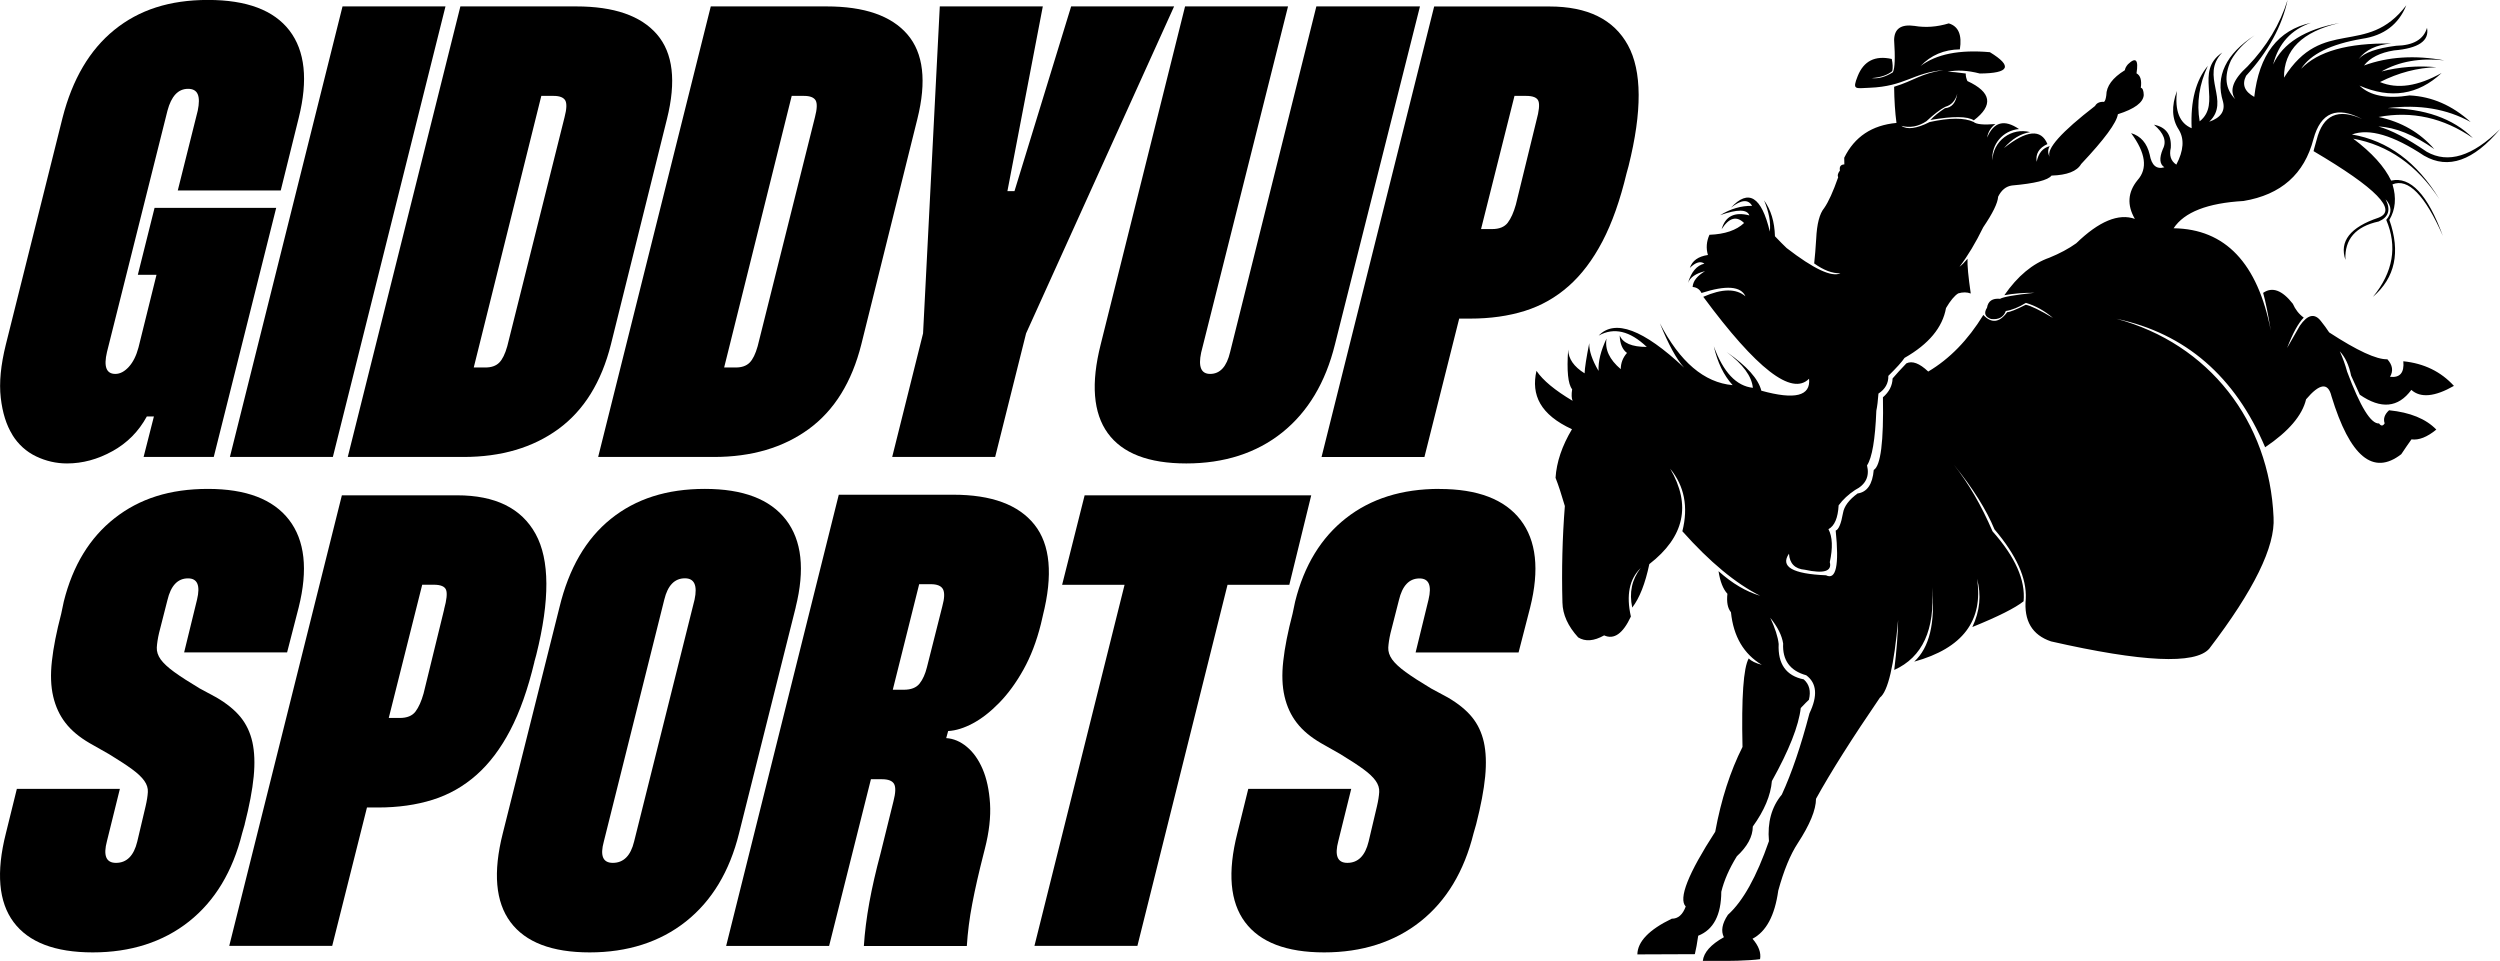
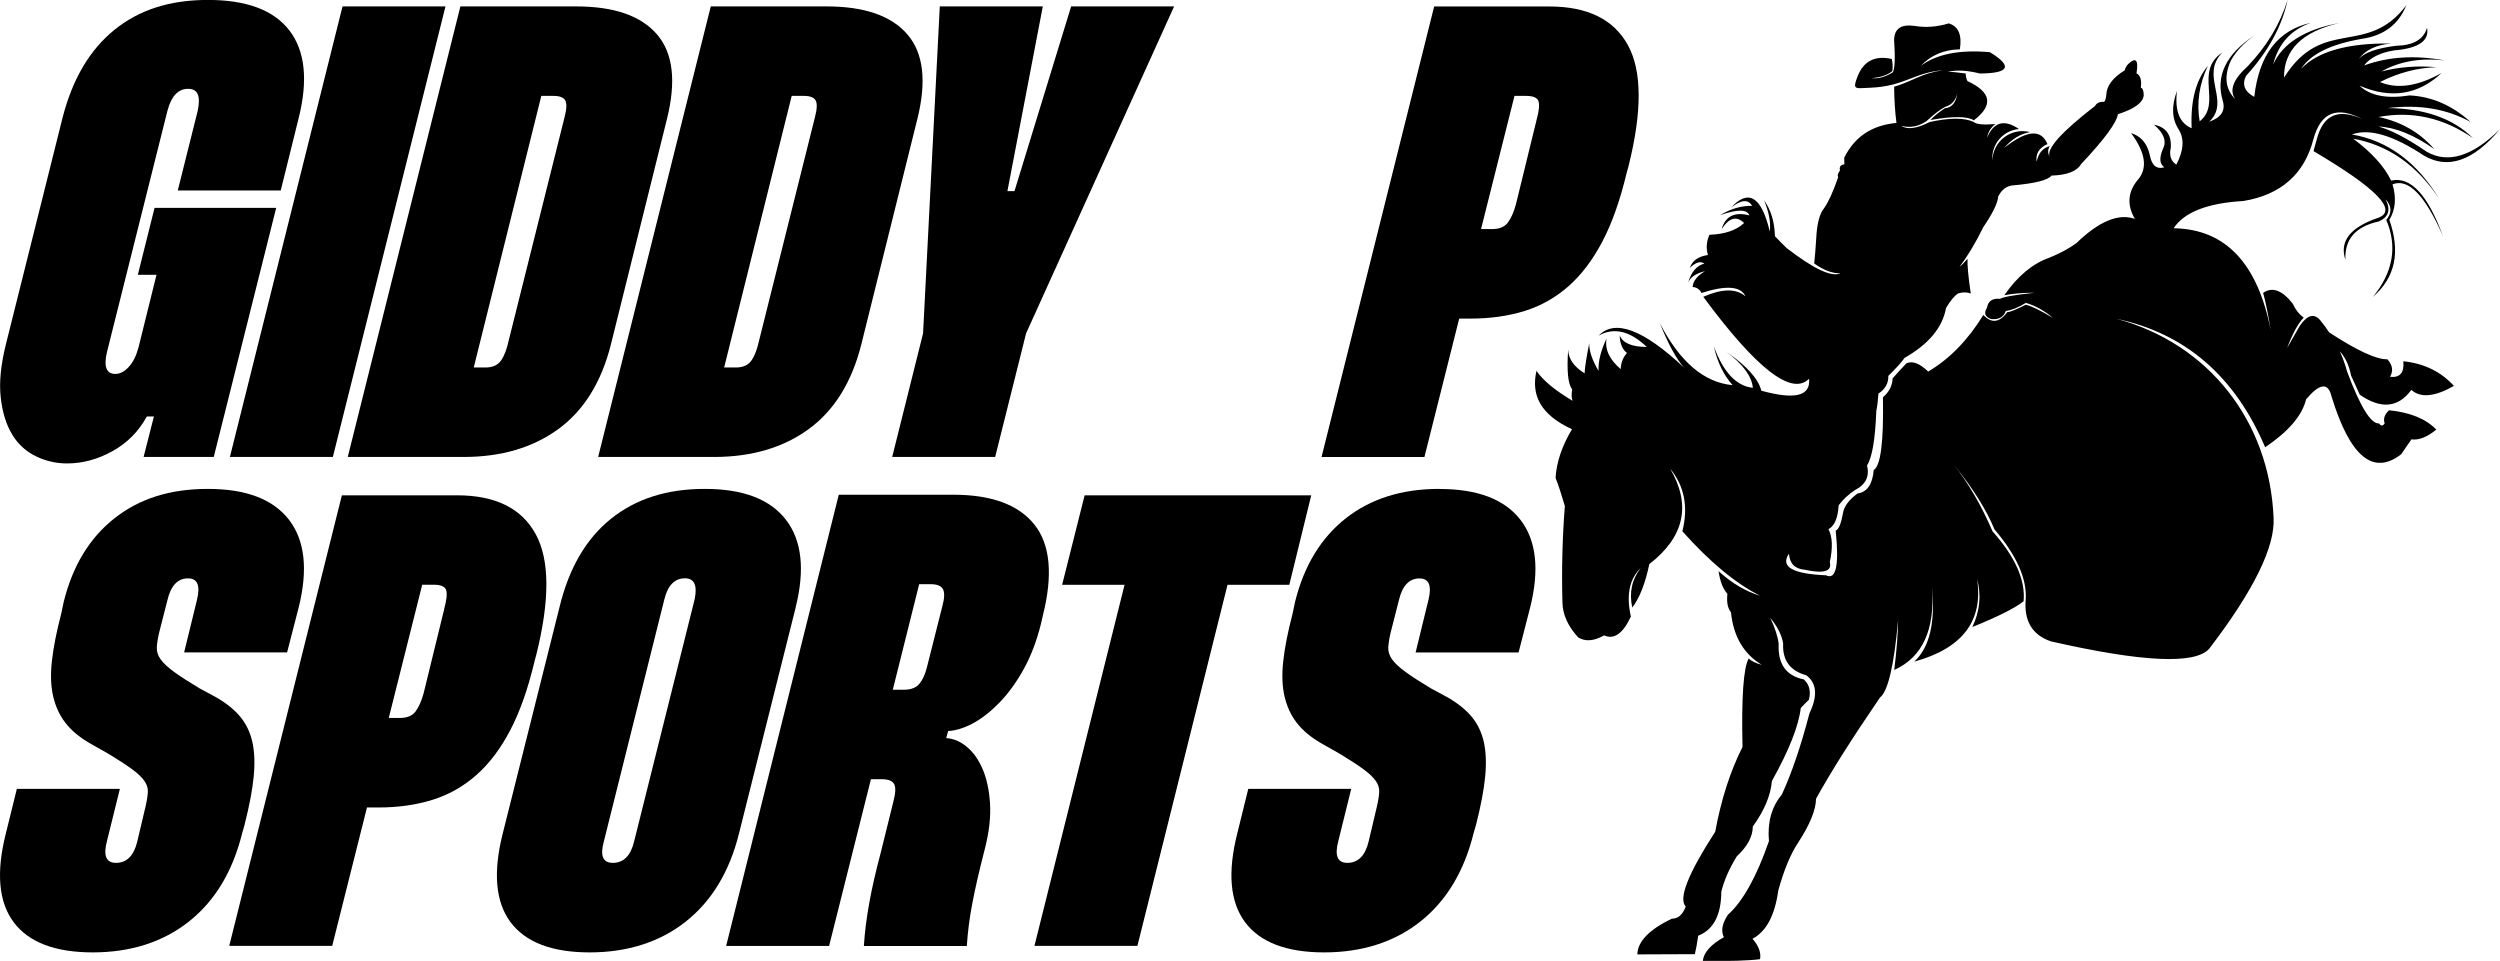
<svg xmlns="http://www.w3.org/2000/svg" id="Layer_2" data-name="Layer 2" viewBox="0 0 424.43 163.13">
  <g id="Artwork">
    <g>
      <path fill="currentColor" d="M121.2,77.58c6.41,0,11.78-1.58,16.12-4.75,4.33-3.17,7.3-7.96,8.91-14.37l9.51-38.25c1.6-6.41,1.04-11.2-1.69-14.37-2.73-3.17-7.3-4.75-13.71-4.75h-19.67l-19.12,76.49h19.67ZM134.42,16.28h2.08c1.02,0,1.67.26,1.97.76.29.51.25,1.46-.11,2.84l-9.73,38.9c-.37,1.31-.82,2.24-1.37,2.79s-1.33.82-2.35.82h-1.97l11.47-46.11Z" />
-       <path fill="currentColor" d="M188.07,73.54c2.48,3.42,6.92,5.14,13.33,5.14s11.91-1.75,16.28-5.25,7.36-8.49,8.96-14.97L241.07,1.09h-17.59l-14.64,58.68c-.58,2.48-1.71,3.71-3.39,3.71-1.53,0-2.04-1.2-1.53-3.61L218.67,1.09h-17.48l-14.32,57.37c-1.68,6.63-1.28,11.66,1.2,15.08Z" />
      <path fill="currentColor" d="M241.83,77.58l5.9-23.49h1.86c3.42,0,6.52-.44,9.29-1.31,2.77-.87,5.25-2.28,7.43-4.21,2.19-1.93,4.1-4.46,5.74-7.59,1.64-3.13,3-6.99,4.1-11.58l.33-1.2c2.33-9.32,2.29-16.17-.11-20.54s-6.85-6.56-13.33-6.56h-19.56l-19.12,76.49h17.48ZM257.13,16.28h1.97c1.16,0,1.86.29,2.08.87.22.58.11,1.68-.33,3.28l-3.5,14.31c-.37,1.31-.82,2.33-1.37,3.06-.55.73-1.44,1.09-2.68,1.09h-1.86l5.68-22.62Z" />
      <polygon fill="currentColor" points="168.95 77.58 174.2 56.6 199.33 1.09 181.85 1.09 172.23 32.45 171.03 32.45 177.04 1.09 159.55 1.09 156.71 56.6 151.47 77.58 168.95 77.58" />
      <path fill="currentColor" d="M78.69,77.58c6.41,0,11.78-1.58,16.12-4.75,4.33-3.17,7.3-7.96,8.91-14.37l9.51-38.25c1.6-6.41,1.04-11.2-1.69-14.37-2.73-3.17-7.3-4.75-13.71-4.75h-19.67l-19.12,76.49h19.67ZM91.91,16.28h2.08c1.02,0,1.67.26,1.97.76.29.51.25,1.46-.11,2.84l-9.73,38.9c-.37,1.31-.82,2.24-1.37,2.79s-1.33.82-2.35.82h-1.97l11.47-46.11Z" />
      <polygon fill="currentColor" points="222.61 84.09 184.14 84.09 180.32 99.28 190.92 99.28 175.62 160.58 193.1 160.58 208.4 99.28 218.89 99.28 222.61 84.09" />
      <path fill="currentColor" d="M177.04,104.53c1.75-6.92,1.27-12.08-1.42-15.46-2.7-3.39-7.29-5.08-13.77-5.08h-19.45l-19.12,76.6h17.48l7.1-28.3h1.86c1.09,0,1.78.27,2.08.82.29.55.25,1.51-.11,2.9l-2.19,8.85c-.8,2.99-1.44,5.77-1.91,8.36-.47,2.59-.78,5.04-.93,7.38h17.48c.15-2.33.45-4.73.93-7.21.47-2.48,1.11-5.28,1.91-8.41l.22-.87c.73-2.84,1.02-5.41.88-7.7-.15-2.29-.57-4.24-1.26-5.85-.69-1.6-1.58-2.86-2.68-3.77-1.09-.91-2.26-1.4-3.5-1.48l.33-1.2c1.31-.07,2.71-.51,4.21-1.31,1.49-.8,2.99-1.97,4.48-3.5,1.49-1.53,2.86-3.4,4.1-5.63,1.24-2.22,2.22-4.79,2.95-7.7l.33-1.42ZM159.99,102.89l-2.62,10.38c-.29,1.17-.71,2.1-1.26,2.79-.55.69-1.44,1.04-2.68,1.04h-1.86l4.48-17.92h1.97c1.09,0,1.78.29,2.08.87.29.58.25,1.53-.11,2.84Z" />
      <path fill="currentColor" d="M244.35,83c-6.34,0-11.62,1.66-15.84,4.97-4.23,3.32-7.1,8.03-8.63,14.15l-.44,2.08c-.8,3.06-1.33,5.74-1.58,8.03-.26,2.29-.18,4.3.22,6.01.4,1.71,1.09,3.21,2.08,4.48.98,1.28,2.35,2.42,4.1,3.44l3.28,1.86c1.67,1.02,2.99,1.88,3.93,2.57.95.69,1.64,1.35,2.08,1.97.44.62.64,1.26.6,1.91-.04.66-.16,1.46-.38,2.4l-1.42,6.01c-.58,2.4-1.79,3.61-3.61,3.61-1.68,0-2.19-1.24-1.53-3.71l2.19-8.85h-17.48l-1.86,7.54c-1.68,6.63-1.24,11.66,1.31,15.08,2.55,3.42,7.03,5.14,13.44,5.14s11.93-1.75,16.34-5.25c4.41-3.5,7.41-8.49,9.02-14.97l.44-1.53c.8-3.13,1.31-5.83,1.53-8.09.22-2.26.14-4.21-.22-5.85-.37-1.64-1.04-3.06-2.02-4.26-.98-1.2-2.35-2.31-4.1-3.33l-2.84-1.53c-1.82-1.09-3.26-2.02-4.32-2.79-1.06-.77-1.82-1.48-2.29-2.13-.47-.66-.69-1.33-.66-2.02.04-.69.16-1.51.38-2.46l1.42-5.57c.58-2.48,1.75-3.71,3.5-3.71,1.6,0,2.11,1.2,1.53,3.61l-2.19,8.96h17.48l1.97-7.65c1.6-6.41,1.05-11.36-1.64-14.86-2.7-3.5-7.29-5.25-13.77-5.25Z" />
      <path fill="currentColor" d="M411.58,26.45c4.07,2.35,8.35.84,12.85-4.52-4.67,4.61-8.81,5.89-12.43,3.84-3.33-2.28-6.07-3.71-8.21-4.29,2.86.12,6.02,1.41,9.49,3.84-2.43-2.81-5.58-4.63-9.46-5.46,5.67-1.06,11,.13,16.01,3.58-3.37-3.34-8.2-5.03-14.47-5.09,5.36-.66,10.06.13,14.09,2.37-3.13-2.83-6.58-4.33-10.36-4.52-3.89.61-6.73.06-8.51-1.66,5.3,2.3,9.95,1.58,13.94-2.15-4.04,2.26-7.53,2.78-10.47,1.54,3.15-1.59,6.35-2.43,9.61-2.52-3.21-.29-6.33-.05-9.34.72,2.98-1.7,6.53-2.33,10.66-1.88-4.99-.92-9.54-.63-13.64.87,1.03-1.32,2.73-2.18,5.09-2.56,4.17-.35,6.04-1.63,5.61-3.84-.57,1.97-2.32,2.99-5.24,3.05-3.29.41-5.41,1.16-6.37,2.26,1.17-1.56,3.02-2.44,5.54-2.64-7.37-.11-12.46,1.32-15.3,4.29,1.59-2.49,5.03-4.18,10.32-5.09,3.72-.54,6.23-2.44,7.53-5.69-6.75,8.9-14.19,1.79-20.76,12.28-.04-4.71,3.09-7.8,9.38-9.27-5.84,1.08-9.59,3.43-11.23,7.04.92-3.57,3.07-5.93,6.44-7.08-5.62,1.23-8.83,5.43-9.64,12.58-1.66-.91-2.12-2.1-1.39-3.58,3.75-4.11,6.1-8.41,7.05-12.88-1.29,4.13-3.55,7.88-6.78,11.26-2.46,2.22-3.16,4.08-2.11,5.58-1.7-1.72-1.94-3.92-.72-6.59.89-1.58,2.24-3,4.03-4.26-4.92,3.21-6.71,6.97-5.39,11.26.42,1.6-.36,2.74-2.34,3.43,3.72-3.52-1.64-7.78,2.22-11.75-4.85,3.22.02,8.62-3.84,11.68-.54-3.13-.08-6.27,1.39-9.42-2.04,2.44-2.96,5.97-2.75,10.59-2.06-.86-2.89-2.97-2.49-6.33-.97,2.58-.87,4.77.3,6.56.98,1.59.84,3.57-.41,5.95-.93-.61-1.24-1.56-.94-2.86.14-2.21-.82-3.52-2.86-3.92,1.7,1.44,2.2,2.82,1.51,4.14-.64,1.55-.55,2.57.26,3.09-1.34.39-2.17-.33-2.49-2.15-.46-1.94-1.52-3.16-3.16-3.65,2.49,3.37,2.85,6.03,1.09,7.99-1.66,2.04-1.81,4.23-.45,6.57-2.78-.98-6.1.41-9.95,4.14-1.28.92-2.8,1.73-4.56,2.45-2.84.99-5.39,3.11-7.65,6.37,1.61-.3,3.32-.43,5.12-.41-3.33.35-5.28.69-5.84,1.02-1.3-.12-2.04.38-2.22,1.51-.58.92-.35,1.56.68,1.92,1.29.15,2.13-.31,2.51-1.36,1.05-.16,2.18-.62,3.41-1.38,1.62.48,3.15,1.33,4.6,2.56-2.23-1.33-3.76-2.07-4.62-2.24-1.63.82-2.68,1.25-3.15,1.26-1.32,1.79-2.67,1.95-4.05.47-2.62,4.27-5.74,7.47-9.36,9.61-1.48-1.41-2.72-1.87-3.71-1.39-.94.98-1.72,1.83-2.34,2.56-.04,1.23-.59,2.3-1.64,3.2.14,7.52-.38,11.64-1.56,12.34-.21,2.43-1.12,3.76-2.75,3.99-1.45,1.07-2.28,2.17-2.47,3.32-.32,1.82-.74,2.81-1.24,2.98.61,5.91.06,8.44-1.64,7.59-5.71-.24-7.81-1.47-6.29-3.67.11,1.68,1.01,2.59,2.71,2.73,3.21.7,4.62.27,4.22-1.3.53-2.43.46-4.29-.23-5.59,1.04-.56,1.61-1.91,1.73-4.05.73-.99,1.66-1.85,2.79-2.6,1.81-.92,2.49-2.31,2.03-4.18.86-1.3,1.39-4.39,1.58-9.27.16-.77.28-1.75.36-2.92,1.15-.75,1.71-1.76,1.68-3.01,1.39-1.37,2.31-2.38,2.75-3.05,4.11-2.34,6.45-5.16,7.04-8.46.74-1.26,1.43-2.09,2.07-2.49.78-.23,1.49-.23,2.13.02-.42-2.87-.6-4.84-.55-5.9-.5.6-.95,1.06-1.36,1.36,1.39-1.82,2.73-4.05,4.03-6.71,1.61-2.37,2.46-4.1,2.53-5.19.56-1.13,1.34-1.76,2.35-1.9,3.88-.34,6.12-.9,6.71-1.68,2.64-.08,4.32-.73,5.03-1.96,3.95-4.19,6.02-7.01,6.24-8.46,2.84-.9,4.3-1.99,4.39-3.25-.02-.77-.19-1.18-.5-1.24.18-1.28-.06-2.09-.73-2.45.37-2.31-.11-2.82-1.45-1.54-.31.35-.48.69-.53,1.01-2.09,1.29-3.14,2.71-3.15,4.27-.08.6-.2.97-.38,1.1-.74-.04-1.25.19-1.53.7-5.72,4.42-8.29,7.29-7.71,8.63-.33-.63-.33-1.23.02-1.81-1.18.3-1.92,1.18-2.22,2.66-.21-1.36.4-2.37,1.83-3.01-1.08-2.61-3.54-2.38-7.38.68,1.35-1.55,2.83-2.45,4.44-2.71-1.51-.4-3.11-.08-4.36.85-1.25.93-2,2.38-2.05,3.94-.21-2.71,1.81-5.09,4.52-5.31-2.49-1.7-4.29-1.22-5.41,1.45.16-.96.63-1.73,1.41-2.3-2.01.17-3.25.05-3.71-.36-1.55-.73-4.03-.73-7.46.02-2.21,1.12-3.82,1.33-4.8.64,1.43.39,2.85.14,4.24-.77,1.29-1.2,2.36-2.02,3.2-2.45,1.05-.29,1.74-1.04,2.05-2.24-.23,1.55-.93,2.37-2.09,2.47-1.01.66-1.83,1.32-2.47,2,3.84-.67,6.3-.65,7.37.06,3.36-2.56,3-4.78-1.09-6.67-.2-.44-.29-.87-.28-1.28-1.39-.2-2.42-.3-3.09-.28,1.55-.36,3.38-.26,5.48.28,5.04-.04,5.61-1.24,1.71-3.62-5.19-.46-9.11.33-11.77,2.35,1.76-1.85,3.98-2.79,6.67-2.83.39-2.45-.24-3.92-1.88-4.41-1.99.6-3.93.75-5.8.43-2.29-.33-3.45.47-3.48,2.39.2,2.98.13,4.81-.21,5.48-1.27.8-2.46,1.13-3.59.99,1.51-.12,2.67-.51,3.49-1.19.11-.6.08-1.29-.09-2.06-2.83-.63-4.76.34-5.78,2.9-.98,2.44-.38,2.08,1.99,1.99,6.07-.23,7.38-2.56,12.58-3-3.9.58-4.94,1.77-8.39,2.83.03,2.3.16,4.35.4,6.14-4.16.38-7.12,2.35-8.87,5.91,0,.45,0,.83.02,1.13-.62.03-.87.37-.75,1.04-.35.46-.45.84-.3,1.15-.85,2.43-1.64,4.17-2.37,5.22-.79.95-1.24,2.69-1.36,5.24-.1,1.61-.21,3-.34,4.16,1.59,1.15,3.07,1.71,4.46,1.68-1.5.69-4.54-.74-9.14-4.29-.52-.49-1.18-1.16-1.98-2-.07-2.46-.68-4.49-1.85-6.1.83,1.97,1.16,3.74.98,5.31-1.42-5.95-3.61-7.3-6.59-4.07,1.73-1.36,2.92-1.46,3.58-.3-1.83-.04-3.64.49-5.43,1.58,2.93-1.03,4.58-1.02,4.97.04-2.52-.65-4.09.13-4.71,2.34,1.26-1.96,2.53-2.31,3.81-1.05-1.3,1.23-3.25,1.9-5.88,2-.51,1.14-.6,2.28-.26,3.43-1.64.24-2.66.97-3.07,2.19.99-.96,1.82-1.2,2.47-.72-1.29.3-2.22,1.39-2.79,3.28.37-.96,1.34-1.63,2.9-2-1.34.79-2.04,1.68-2.11,2.68.7.06,1.2.4,1.51,1.02,4.2-1.35,6.69-1.16,7.46.57-1.58-1.35-3.96-1.33-7.16.08,9.04,12.24,15.03,16.88,17.96,13.91.3,2.94-2.4,3.61-8.1,2.03-.51-2.02-2.47-4.2-5.88-6.56,2.77,2.09,4.25,4.11,4.44,6.07-2.81-.3-5.02-2.65-6.63-7.04.62,2.73,1.69,4.93,3.2,6.59-4.85-.44-8.96-3.95-12.36-10.51,1.46,3.61,2.83,6.12,4.11,7.53-6.92-6.49-11.76-8.29-14.5-5.43,2.58-1.45,5.3-.81,8.17,1.92-2.54,0-4.07-.66-4.6-1.96.05,1.42.46,2.41,1.24,2.98-.7.79-1.05,1.7-1.06,2.75-1.93-1.63-2.73-3.37-2.41-5.2-.98,2.06-1.43,3.89-1.36,5.5-1.1-1.87-1.62-3.44-1.58-4.71-.48,2.43-.75,4.14-.79,5.12-1.82-1.13-2.75-2.47-2.79-4.03-.25,3.61-.03,5.86.68,6.74-.14.89-.11,1.54.08,1.96-3-1.78-5.04-3.47-6.14-5.09-.93,4.1.65,7.43,6.03,9.91-1.69,2.83-2.62,5.58-2.79,8.25.49,1.24,1.01,2.84,1.58,4.79-.42,5.35-.56,10.81-.41,16.39.04,2.04.94,4.01,2.67,5.91,1.2.75,2.67.64,4.41-.34,1.68.77,3.19-.3,4.54-3.2-.82-3.62-.26-6.36,1.66-8.23-1.5,1.95-1.97,4.18-1.43,6.71,1.24-1.62,2.21-4.08,2.9-7.38,5.96-4.62,7.15-10.02,3.54-16.2,2.42,2.95,3.11,6.49,2.07,10.62,4.64,5.21,9.05,8.87,13.22,10.96-2.41-.71-4.77-2.11-7.08-4.18.27,1.76.77,3.04,1.51,3.84-.16,1.41.04,2.45.6,3.13.42,4.12,2.17,7.09,5.24,8.93-1.06-.28-1.8-.64-2.22-1.09-.9,1.57-1.25,6.58-1.06,15.03-2.07,4.11-3.62,8.9-4.63,14.39-4.61,7.13-6.28,11.36-5.01,12.7-.51,1.39-1.3,2.08-2.37,2.07-3.85,1.86-5.8,3.89-5.84,6.06,6.5-.02,9.76-.04,9.76-.04.2-.82.39-1.87.57-3.13,2.59-1.02,3.9-3.51,3.92-7.46.47-1.93,1.35-3.94,2.64-6.03,1.79-1.66,2.7-3.34,2.71-5.05,1.96-2.72,3.04-5.3,3.24-7.72,2.92-5.24,4.55-9.37,4.9-12.4.71-.75,1.17-1.21,1.38-1.39.37-1.47.08-2.62-.87-3.47-3-.61-4.42-2.62-4.26-6.01-.13-1.22-.61-2.7-1.43-4.45,1.25,1.54,1.98,3,2.19,4.37-.14,2.83,1.16,4.63,3.92,5.39,1.8,1.33,1.98,3.48.55,6.46-1.45,5.54-3.01,10.14-4.69,13.79-1.75,2.1-2.47,4.74-2.19,7.91-2.1,6.05-4.42,10.22-6.97,12.51-.99,1.49-1.21,2.76-.68,3.8-2.23,1.25-3.42,2.59-3.58,4.03,4.6.05,7.84-.05,9.72-.3.2-1.09-.23-2.25-1.28-3.47,2.32-1.21,3.78-3.93,4.37-8.17.93-3.4,2.03-6.09,3.32-8.06,2.05-3.14,3.08-5.66,3.09-7.53,2.48-4.5,6.1-10.23,10.85-17.18,1.37-1.06,2.4-5.45,3.09-13.19-.04,2.45-.26,5.29-.66,8.5,4.81-2.17,6.95-6.85,6.42-14.03.57,6.03-.44,10.24-3.03,12.62,8.23-2.27,11.78-6.97,10.66-14.09.76,2.76.5,5.5-.79,8.21,4.39-1.78,7.29-3.24,8.7-4.37.34-3.58-1.42-7.54-5.27-11.87-1.89-4.39-4.08-8.16-6.56-11.3,3.23,3.98,5.52,7.64,6.89,10.96,3.72,4.38,5.49,8.31,5.31,11.79-.35,3.74,1.09,6.15,4.29,7.23,15.5,3.53,24.45,3.94,26.85,1.25,7.59-9.92,11.23-17.36,10.93-22.3-.7-16.27-10.95-29.49-26.67-33.72,11.7,2.49,20.12,9.76,25.24,21.81,3.99-2.69,6.3-5.4,6.95-8.14,2.3-2.72,3.74-2.9,4.31-.53,3.13,10.27,7.08,13.55,11.85,9.85.62-.93,1.2-1.78,1.73-2.52,1.25.17,2.66-.38,4.22-1.66-1.77-1.83-4.45-2.92-8.02-3.28-.77.71-1.02,1.45-.75,2.22-.29.48-.61.49-.95.02-1.38.1-3.19-2.83-5.42-8.79-.32-1.18-.73-2.33-1.25-3.46.93.99,1.57,2.37,1.92,4.12.49,1.11.98,2.19,1.48,3.25,3.6,2.49,6.51,2.22,8.75-.82,1.56,1.4,3.97,1.18,7.23-.68-2.22-2.43-5.08-3.82-8.59-4.18.18,1.95-.57,2.83-2.26,2.64.59-1,.44-1.99-.45-2.98-1.81.07-5.11-1.45-9.88-4.56h0c-.43-.65-.89-1.29-1.4-1.92-1.07-1.38-2.26-1.12-3.58.79-.87,1.51-1.59,2.76-2.16,3.77.96-2.51,1.9-4.22,2.82-5.15-.82-.6-1.43-1.39-1.85-2.35-1.81-2.31-3.49-2.93-5.04-1.85.41,1.45.84,3.58,1.3,6.4-2.23-11.46-7.73-17.25-16.5-17.37,1.81-2.74,5.76-4.28,11.87-4.63,6.37-1.06,10.33-4.57,11.87-10.51,1.23-4.53,3.99-5.66,8.29-3.39-4.1-1.89-6.69-.72-7.75,3.53-.36,1.26-.54,1.9-.52,1.91,10.66,6.28,14.33,10.04,11.02,11.3-4.8,1.61-6.67,4-5.61,7.16-.17-3.5,1.72-5.67,5.65-6.52,1.69-.73,2.08-1.98,1.17-3.77,1.07,1.17,1.1,2.34.11,3.5,1.92,4.52,1.17,8.88-2.26,13.07,3.78-3.26,4.71-7.62,2.79-13.07,1.04-1.76,1.22-3.77.53-6.03,2.66-1.09,5.51,1.82,8.55,8.74-2.57-7.01-5.5-10.13-8.78-9.38-1.12-2.36-3.26-4.73-6.44-7.12,5.96,1.09,10.83,4.5,14.62,10.25-3.79-6.26-8.74-9.92-14.84-10.96,2.93-1.08,7.02.13,12.28,3.62Z" />
      <path fill="currentColor" d="M135.08,103.11c1.6-6.41,1.05-11.36-1.64-14.86-2.7-3.5-7.29-5.25-13.77-5.25s-11.73,1.69-15.95,5.08c-4.23,3.39-7.14,8.4-8.74,15.03l-9.62,38.36c-1.68,6.63-1.24,11.66,1.31,15.08,2.55,3.42,7.03,5.14,13.44,5.14s11.93-1.75,16.34-5.25c4.41-3.5,7.41-8.49,9.02-14.97l9.62-38.36ZM117.92,101.79l-10.27,41.09c-.58,2.4-1.79,3.61-3.61,3.61-1.68,0-2.19-1.2-1.53-3.61l10.27-41.09c.58-2.4,1.75-3.61,3.5-3.61,1.6,0,2.15,1.2,1.64,3.61Z" />
      <path fill="currentColor" d="M41.54,139.93c.8-3.13,1.31-5.83,1.53-8.09.22-2.26.14-4.21-.22-5.85-.37-1.64-1.04-3.06-2.02-4.26-.98-1.2-2.35-2.31-4.1-3.33l-2.84-1.53c-1.82-1.09-3.26-2.02-4.32-2.79-1.06-.77-1.82-1.48-2.29-2.13-.47-.66-.69-1.33-.66-2.02.04-.69.16-1.51.38-2.46l1.42-5.57c.58-2.48,1.75-3.71,3.5-3.71,1.6,0,2.11,1.2,1.53,3.61l-2.19,8.96h17.48l1.97-7.65c1.6-6.41,1.05-11.36-1.64-14.86-2.7-3.5-7.29-5.25-13.77-5.25s-11.62,1.66-15.84,4.97c-4.23,3.32-7.1,8.03-8.63,14.15l-.44,2.08c-.8,3.06-1.33,5.74-1.58,8.03-.26,2.29-.18,4.3.22,6.01.4,1.71,1.09,3.21,2.08,4.48.98,1.28,2.35,2.42,4.1,3.44l3.28,1.86c1.67,1.02,2.99,1.88,3.93,2.57.95.69,1.64,1.35,2.08,1.97.44.62.64,1.26.6,1.91-.04.66-.16,1.46-.38,2.4l-1.42,6.01c-.58,2.4-1.79,3.61-3.61,3.61-1.68,0-2.19-1.24-1.53-3.71l2.19-8.85H2.86l-1.86,7.54c-1.68,6.63-1.24,11.66,1.31,15.08,2.55,3.42,7.03,5.14,13.44,5.14s11.93-1.75,16.34-5.25c4.41-3.5,7.41-8.49,9.02-14.97l.44-1.53Z" />
      <path fill="currentColor" d="M90.71,112.39l.33-1.2c2.33-9.32,2.29-16.17-.11-20.54s-6.85-6.56-13.33-6.56h-19.56l-19.12,76.49h17.48l5.9-23.49h1.86c3.42,0,6.52-.44,9.29-1.31,2.77-.87,5.25-2.28,7.43-4.21,2.19-1.93,4.1-4.46,5.74-7.59,1.64-3.13,3-6.99,4.1-11.58ZM75.41,103.43l-3.5,14.31c-.37,1.31-.82,2.33-1.37,3.06-.55.73-1.44,1.09-2.68,1.09h-1.86l5.68-22.62h1.97c1.16,0,1.86.29,2.08.87.22.58.11,1.68-.33,3.28Z" />
      <path fill="currentColor" d="M2.09,73.82c1.02,1.64,2.37,2.86,4.04,3.66,1.67.8,3.42,1.2,5.25,1.2,2.62,0,5.19-.69,7.7-2.08,2.51-1.38,4.46-3.35,5.85-5.9h1.2l-1.75,6.88h11.91l10.6-42.29h-20.65l-2.84,11.36h3.17l-3.06,12.35c-.37,1.38-.91,2.48-1.64,3.28-.73.8-1.49,1.2-2.29,1.2-1.53,0-2-1.24-1.42-3.71l10.27-40.98c.66-2.48,1.82-3.71,3.5-3.71s2.15,1.24,1.64,3.71l-3.39,13.55h17.48l3.06-12.35c1.6-6.41,1.07-11.35-1.58-14.81-2.66-3.46-7.27-5.19-13.82-5.19s-11.71,1.69-15.9,5.08c-4.19,3.39-7.12,8.36-8.8,14.92L1,58.46c-.87,3.5-1.17,6.52-.87,9.07.29,2.55.95,4.64,1.97,6.28Z" />
      <polygon fill="currentColor" points="56.51 77.58 75.63 1.09 58.15 1.09 39.03 77.58 56.51 77.58" />
    </g>
  </g>
</svg>